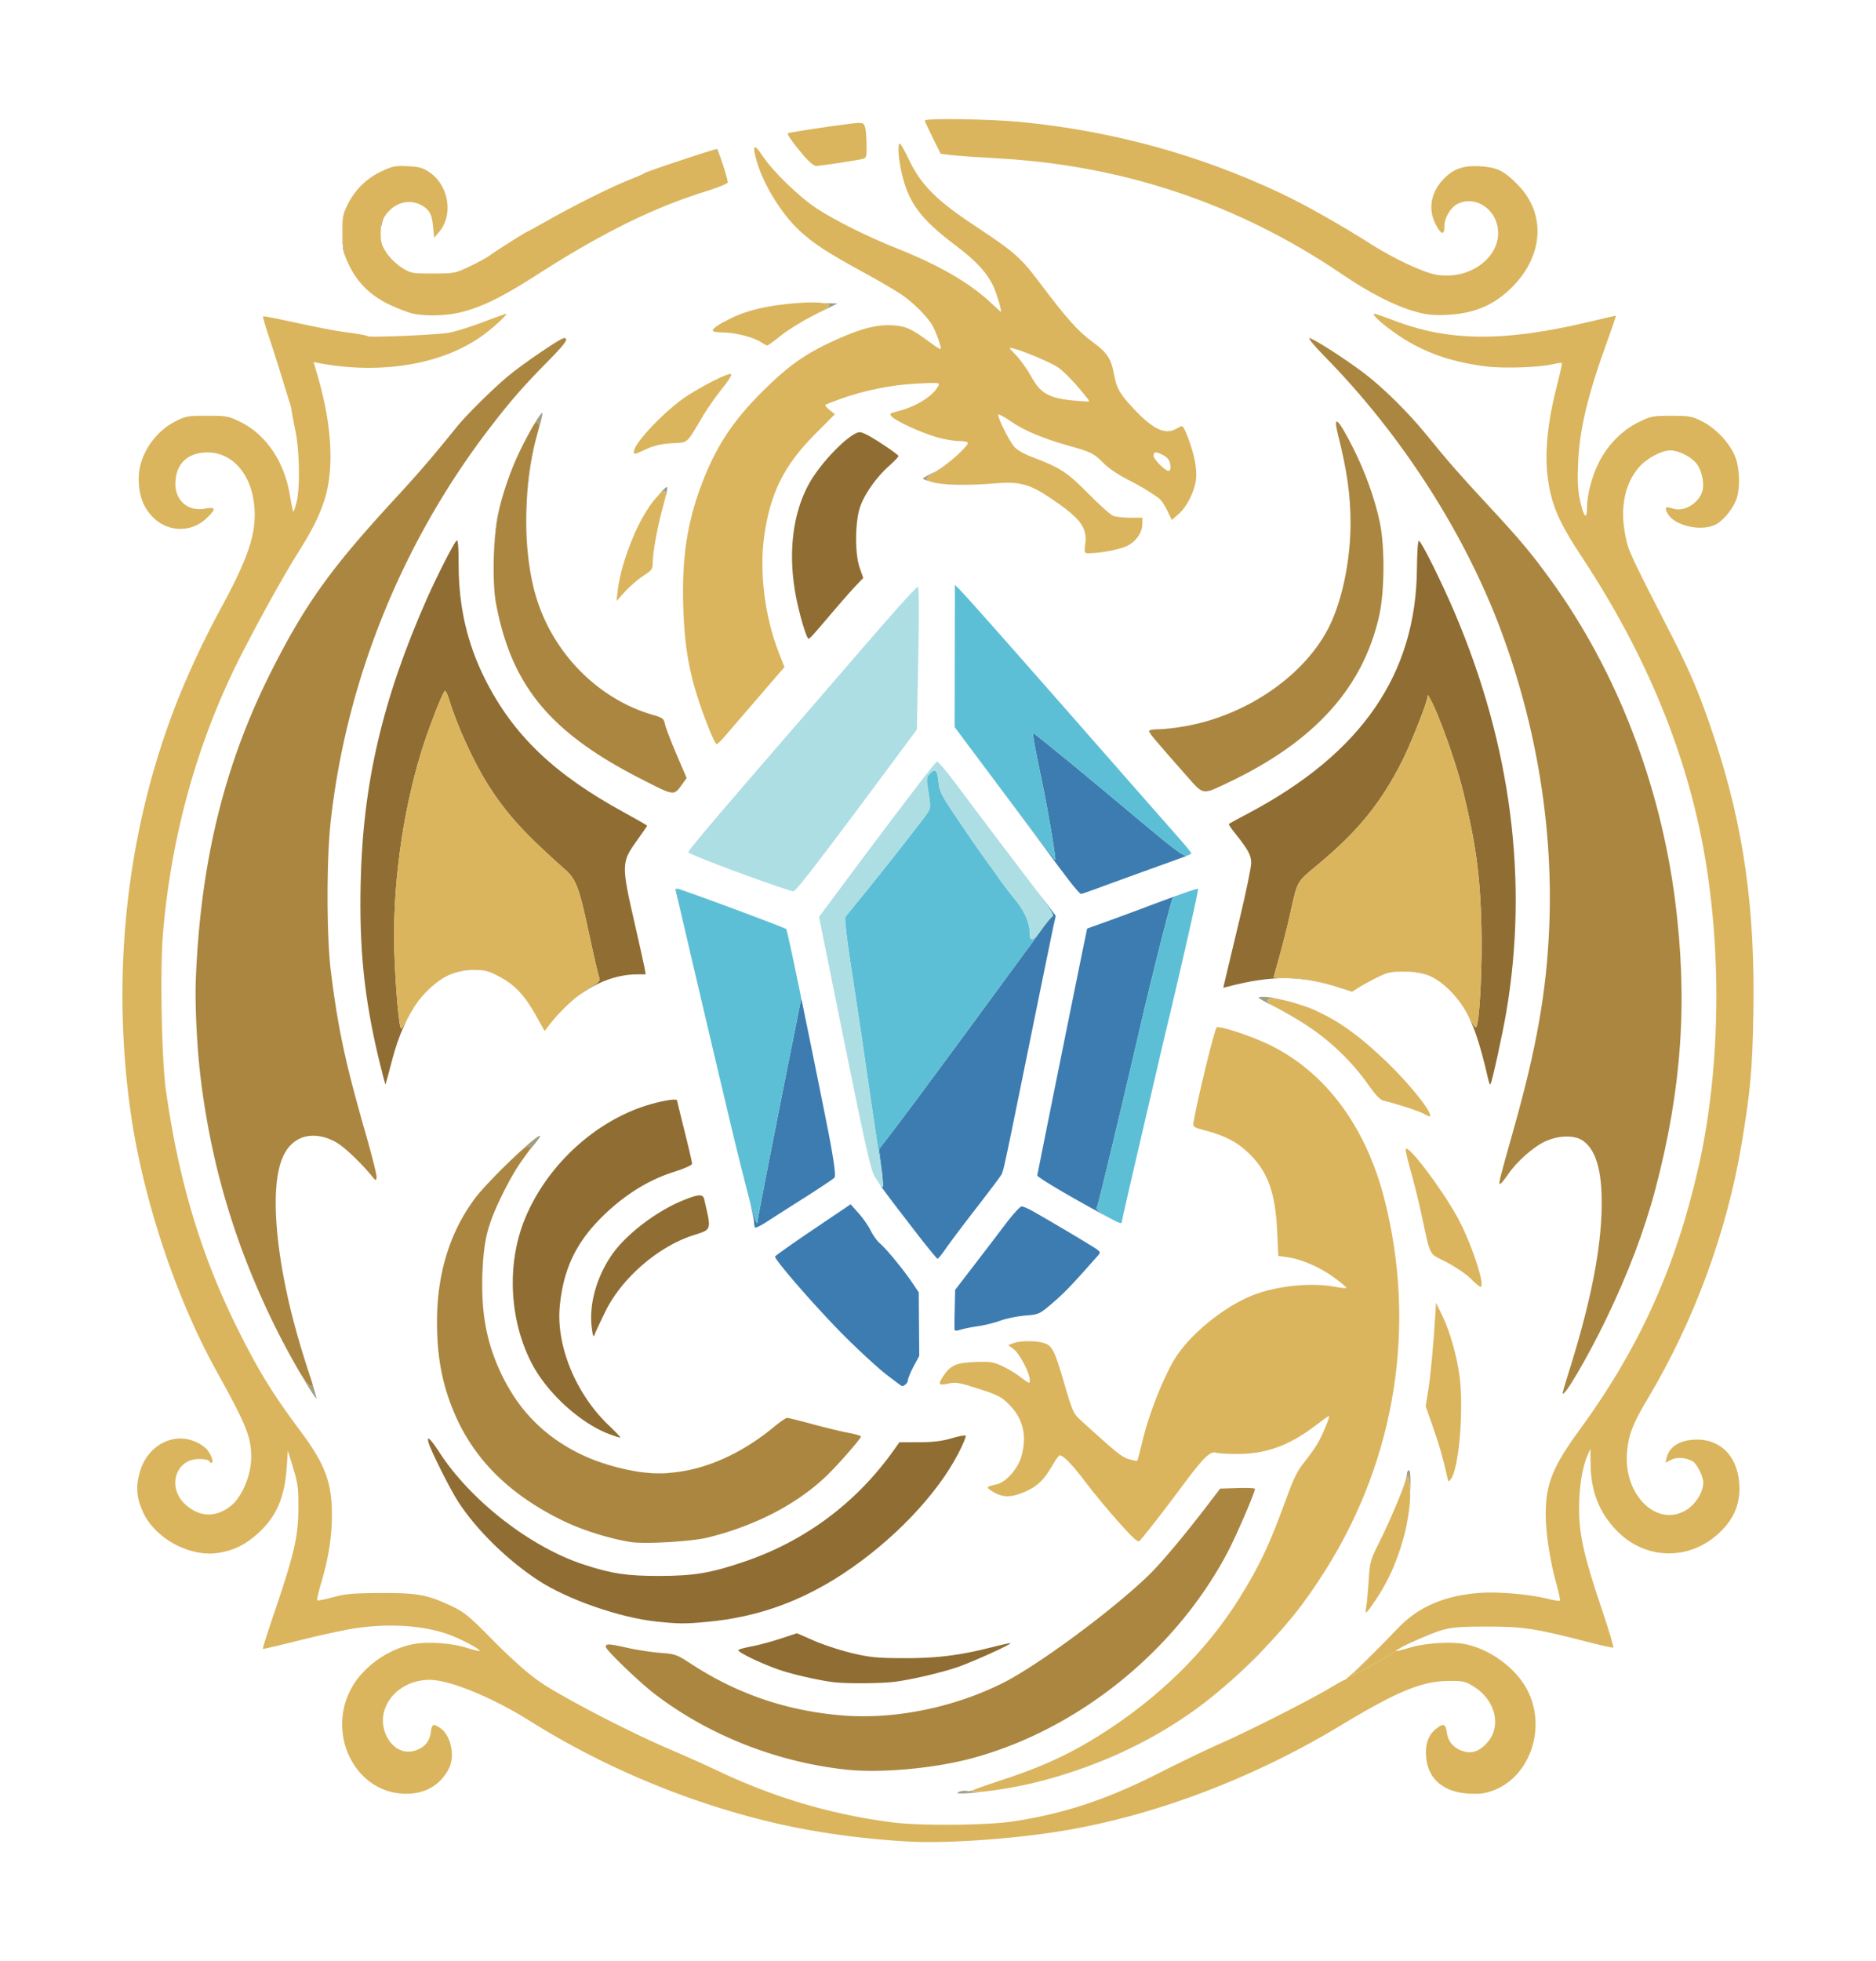
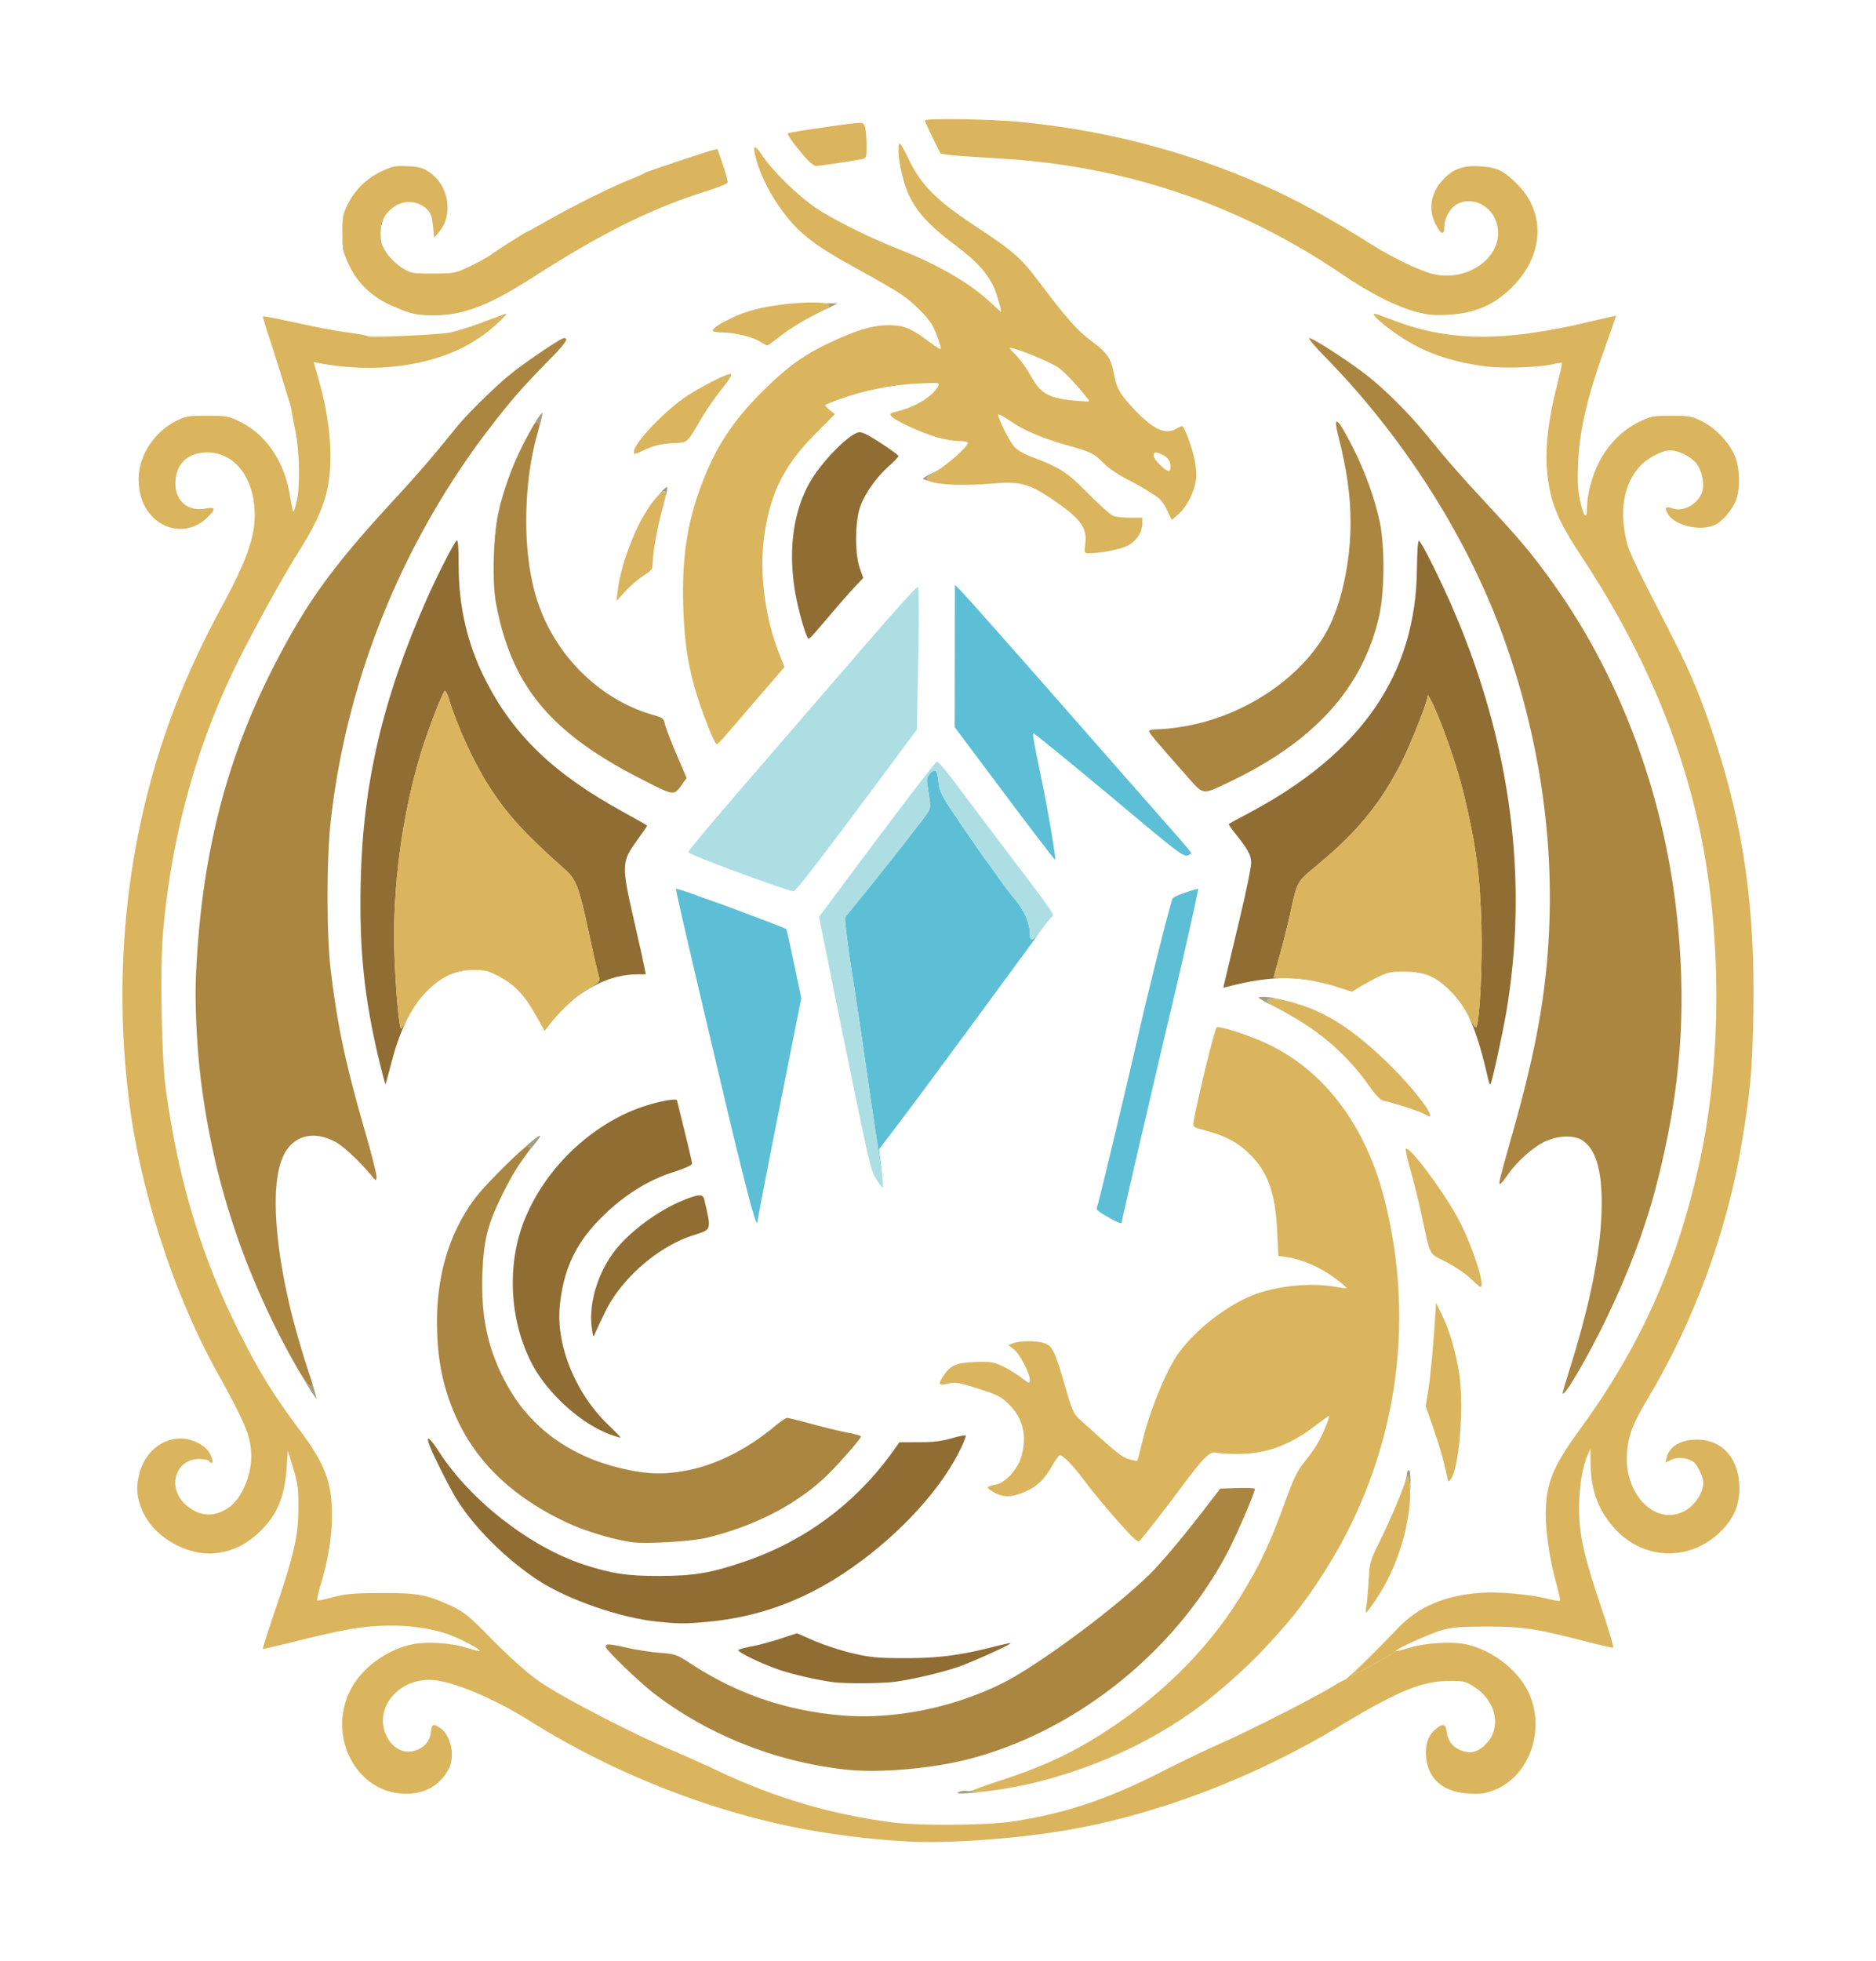
<svg xmlns="http://www.w3.org/2000/svg" width="245" height="256" viewBox="0 0 245 256">
-   <path d="m97.676 155.836.015.05c.746 2.856 1.176 4.141 1.223 3.665.07-.692 1.676-8.918 4.5-23.086l1.23-6.156c.817 3.937 1.848 9.015 3.043 14.953 1.153 5.715 1.524 8.172 1.286 8.465-.13.156-1.91 1.343-3.957 2.644a811 811 0 0 0-4.989 3.18c-.695.453-1.332.758-1.41.676s-.144-.418-.144-.754c0-.297-.344-1.864-.797-3.637M97.508 155.176a481 481 0 0 1-2.238-9.059c-.442-1.867-.997-4.219-1.477-6.242.48 2.023 1.039 4.375 1.48 6.242.633 2.684 1.59 6.559 2.235 9.059M107.926 124.457c2.324 11.516 3.867 19.055 4.808 23.5-.863-4.008-2.285-11.008-4.808-23.5M119.16 160.27c-2.625-3.403-3.562-4.637-4.2-5.567.161.188.298.29.337.246.058-.058-.027-1.199-.192-2.527l-.3-2.418 1.953-2.555c2.07-2.71 6.644-8.883 12.664-17.086 2.023-2.758 4.082-5.558 4.578-6.23.5-.672 1.379-1.883 1.953-2.688.578-.804 1.215-1.597 1.414-1.757.043-.04.09-.067.117-.106.145-.21-.187-.758-3.214-4.781l3.609 4.746-.242 1.07c-.133.59-1.551 7.504-3.149 15.363-3.32 16.31-3.43 16.93-3.75 17.41-.035.051-.074.106-.117.176-.215.332-1.668 2.258-3.234 4.274-1.567 2.02-3.282 4.297-3.817 5.07-.53.77-1.039 1.403-1.129 1.403-.093 0-1.57-1.817-3.28-4.043M144.656 158.86c-5.136-2.778-9.187-5.176-9.187-5.434 0-.121 5.222-26.012 6.105-30.27l.406-1.949 2.317-.828c1.273-.457 3.473-1.27 4.89-1.8a269 269 0 0 1 4.895-1.81c-.469.192-.844.376-.93.481-.207.262-2.816 10.582-4.3 17.02-2.207 9.574-5.348 22.683-5.54 23.136-.21.489-.085.625 1.29 1.403.496.28.875.484 1.152.62-.27-.128-.625-.316-1.098-.57M115.867 179.512c-1.012-.766-3.441-2.985-5.406-4.934-3.574-3.55-9.363-10.172-9.234-10.558.035-.114 2.27-1.696 4.964-3.512l4.899-3.309 1.047 1.176c.578.648 1.289 1.672 1.582 2.273s.828 1.344 1.183 1.641c.817.688 3.09 3.445 4.227 5.133l.86 1.277.03 4.149.032 4.144-.746 1.39c-.407.766-.743 1.583-.743 1.817 0 .332-.53.797-.816.715-.023-.004-.871-.637-1.879-1.402M139.625 114.938c-.738-.961-1.664-2.196-2.062-2.747-.395-.554-3.458-4.668-6.801-9.14l-6.086-8.137 6.52 8.703c3.585 4.79 6.558 8.664 6.609 8.613.125-.125-.93-6.394-1.723-10.203-1.094-5.277-1.285-6.37-1.094-6.3.227.085 6.551 5.265 11.86 9.718 6.68 5.598 7.644 6.352 8.218 6.235-.593.238-1.902.707-4.777 1.742-2.426.875-5.426 1.965-6.668 2.426-1.238.457-2.344.836-2.453.836-.11 0-.805-.786-1.543-1.746M124.656 173.52c-.011-.16-.004-1.383.028-2.72l.054-2.429 2.36-3.066a889 889 0 0 0 4.16-5.446c.988-1.312 1.96-2.382 2.164-2.382.2 0 .883.296 1.512.652 2.25 1.289 5.34 3.105 7.097 4.184 1.781 1.085 1.79 1.093 1.332 1.609-3.285 3.723-4.363 4.848-5.87 6.137-1.755 1.5-1.79 1.515-3.614 1.668-1.012.085-2.473.386-3.25.668-.774.28-2.07.601-2.879.714-.809.114-1.828.317-2.266.453-.59.18-.804.172-.828-.042M88.281 116.04c.02.272.586 2.815 1.551 6.98-.816-3.493-1.469-6.278-1.531-6.54-.063-.25-.078-.386-.02-.44M94.125 118.004a628 628 0 0 1-3.34-1.195c-1.195-.434-2.222-.766-2.457-.797.074-.02.203.008.395.066.668.2 2.906 1.008 5.402 1.926M155.379 111.543c.105-.07.172-.145.172-.2v.016c0 .012.004.024 0 .036 0 .039-.031.078-.172.148M156.371 116.035c.055-.008.082-.004.094.004v.004a.2.2 0 0 0-.094-.008m0 0" style="stroke:none;fill-rule:nonzero;fill:#3d7cb0;fill-opacity:1" />
  <path d="M115.207 153.293q-.03-.166-.059-.356c-.246-1.41-1.507-9.878-2.453-16.468-.261-1.813-.933-6.266-1.492-9.895-.578-3.746-.926-6.71-.808-6.87.113-.153 1.09-1.364 2.175-2.688 2.754-3.371 8.028-10.094 8.555-10.903.445-.683.441-.761-.02-3.668-.113-.699-.043-1.05.286-1.406.734-.812 1.011-.578 1.175.988.141 1.356.348 1.75 2.75 5.293 1.43 2.106 2.946 4.297 3.371 4.871.426.575 1.22 1.676 1.758 2.446.54.77 1.52 2.054 2.176 2.851 1.184 1.43 1.867 3.028 1.867 4.348 0 1.152.422 1.027 1.489-.445.562-.778 1.187-1.543 1.39-1.704-.203.16-.836.954-1.414 1.758a204 204 0 0 1-1.953 2.688c-.496.672-2.555 3.472-4.578 6.23-6.02 8.203-10.594 14.375-12.664 17.086l-1.953 2.555.3 2.418q.06.46.102.871M88.281 116.04a.07.07 0 0 1 .047-.028c.234.031 1.262.363 2.457.797 1.106.398 2.477.89 3.34 1.195 3.906 1.437 8.441 3.156 8.555 3.273.082.082.797 3.375 1.965 9.032l-1.23 6.156c-2.825 14.168-4.43 22.394-4.5 23.086-.048.476-.478-.809-1.224-3.664a518 518 0 0 1-2.418-9.77c-.441-1.867-1-4.215-1.48-6.238v-.004a6048.724 6048.724 0 0 1-3.5-14.887c-.16-.672-.313-1.332-.461-1.968-.965-4.165-1.531-6.707-1.55-6.98M155.379 111.543q-.103.053-.313.137c-.574.117-1.539-.637-8.218-6.235-5.309-4.453-11.633-9.632-11.86-9.718-.191-.07 0 1.023 1.094 6.3.793 3.809 1.848 10.078 1.723 10.203-.051.051-3.024-3.824-6.61-8.613l-6.52-8.703.032-18.574.684.691c.902.91 6.199 6.89 17.68 19.969a9342 9342 0 0 0 10.949 12.46c.84.95 1.527 1.798 1.53 1.884 0 .054-.066.129-.171.199M156.371 116.035a.2.2 0 0 1 .094.008c.055.242-2.235 10.363-4.098 18.105-.258 1.075-.93 3.934-1.488 6.352l-1.848 7.938c-1.504 6.46-2.539 10.984-2.539 11.109 0 .164-.172.156-.738-.117-.277-.137-.656-.34-1.152-.621-1.375-.778-1.5-.914-1.29-1.403.192-.453 3.333-13.562 5.54-23.136 1.484-6.438 4.093-16.758 4.3-17.02.086-.105.461-.29.93-.48 1.313-.473 2.043-.704 2.29-.735M115.055 154.805q.203.189.261-.051c0 .113-.004.184-.02.195-.03.031-.124-.023-.241-.144m0 0" style="stroke:none;fill-rule:nonzero;fill:#5cbfd5;fill-opacity:1" />
  <path d="M95.043 23.82q.001.004-.004.008.005-.007.004-.008M174.934 128.93c-5.016-1.606-8.735-1.649-14.52-.16l-.66.171.336-1.43c.187-.78 1.008-4.214 1.82-7.62.817-3.41 1.488-6.668 1.488-7.243 0-1.05-.386-1.742-2.3-4.132-.391-.489-.664-.922-.614-.97.051-.046 1.2-.667 2.547-1.382 14.785-7.832 21.895-18.144 22.016-31.926.02-2.133.129-3.691.258-3.648.347.113 2.914 5.273 4.656 9.351 7.398 17.36 9.684 35.055 6.742 52.254-.508 2.973-1.875 9.168-2.062 9.356-.059.058-.18-.211-.266-.594-1.152-5.043-2.086-7.758-3.5-9.84.352.508.668 1.04.941 1.574.57 1.125.91 1.579 1.008 1.336.438-1.078.77-7.898.64-13.207-.163-6.554-.73-10.715-2.378-17.496-.875-3.586-3.168-10.058-4.266-12.02l-.324-.581-.176.703c-.3 1.207-2.246 6.023-3.18 7.87-2.773 5.493-5.769 9.184-10.98 13.52-2.91 2.426-2.676 1.996-3.722 6.711-.329 1.461-.934 3.852-1.348 5.32-.414 1.466-.754 2.704-.754 2.747s.855.082 1.898.082c1.985.008 3.957.375 6.7 1.254m0 0" style="stroke:none;fill-rule:nonzero;fill:#906d33;fill-opacity:1" />
  <path d="M174.934 128.93a.03.03 0 0 0 .015.004q-.005.001-.015-.004M44.785 28.46c-.07.481-.078 1.071-.066 1.993.011 1.172.148 2.211.394 3.082-.332-.867-.386-1.5-.398-3.082-.008-.922 0-1.508.07-1.992M44.785 28.46q.013-.104.031-.202-.018.098-.03.203M61.844 126.61a7.8 7.8 0 0 0-3.25.687c1.23-.559 1.87-.695 3.25-.688M183.52 126.832c1.496.008 2.109.094 3 .48-.868-.328-1.833-.472-3-.48M59.64 43.266l-1.226.347 1.281-.047c.762-.023 1.332-.168 1.403-.351.148-.38.054-.375-1.457.05m0 0" style="stroke:none;fill-rule:nonzero;fill:#906d33;fill-opacity:1" />
  <path d="M49.5 138.367c-1.926-8.012-2.59-14.414-2.398-23.152.285-12.957 2.867-24.012 8.68-37.13 1.269-2.866 3.402-7.05 3.827-7.5.203-.222.278.61.29 3.298.019 5.363 1.14 10.18 3.437 14.746 3.684 7.328 9.016 12.433 18.223 17.453 1.62.883 2.949 1.648 2.949 1.703 0 .05-.606.934-1.344 1.961-2.027 2.817-2.035 3.14-.238 10.965.617 2.687 1.183 5.242 1.261 5.68l.137.796h-1.12c-2.77 0-5.638 1.141-8.18 3.184.718-.61 1.406-1.121 1.96-1.43 1.055-.59 1.391-.906 1.301-1.214-.305-1.063-.68-2.68-1.5-6.493-1.129-5.28-1.578-6.468-2.883-7.629-5.359-4.753-7.66-7.27-10.039-10.968-1.968-3.063-4.191-7.907-5.254-11.45-.195-.656-.437-1.097-.539-.976-.394.45-2.23 5.23-3.082 8.027-2.48 8.149-3.75 17.657-3.484 26.098.144 4.621.621 9.934.89 9.934.086 0 .504-.704.93-1.563.348-.7.801-1.402 1.324-2.066-1.445 1.945-2.617 4.566-3.453 7.78-.433 1.68-.82 3.083-.855 3.122-.031.035-.414-1.395-.84-3.176M85.738 211.668c-4.754-.496-11.574-2.86-15.37-5.328-4.09-2.664-8.138-6.625-10.528-10.309-1.055-1.629-3.531-6.562-3.871-7.715-.297-1.023.234-.55 1.386 1.227 4.125 6.363 11.926 12.422 18.934 14.703 3.617 1.176 5.617 1.473 9.809 1.469 4.535-.008 6.757-.38 11.148-1.88 7.95-2.71 14.629-7.698 19.504-14.573l.71-.996 2.544-.008c1.851 0 3.012-.14 4.25-.508.937-.281 1.777-.437 1.86-.352.085.086-.329 1.098-.923 2.254-2.793 5.442-8.59 11.496-15.082 15.77-5.543 3.644-11.25 5.676-17.64 6.273-3.024.285-3.77.282-6.73-.027m0 0" style="stroke:none;fill-rule:nonzero;fill:#906d33;fill-opacity:1" />
  <path d="M79.605 187.215c-3.77-1.403-8.117-5.348-10.128-9.188-2.95-5.636-3.329-12.933-.98-18.793 2.843-7.074 9.308-13.023 16.394-15.07 1.902-.547 3.535-.785 3.535-.512 0 .055.441 1.868.98 4.024.54 2.156.98 4.062.977 4.234 0 .184-1.055.649-2.531 1.117-3.016.957-6.036 2.797-8.692 5.301-3.777 3.55-5.539 7.074-6.047 12.094-.527 5.156 2.055 11.488 6.356 15.601.898.86 1.597 1.59 1.554 1.625-.039.04-.675-.16-1.418-.433M105.492 83.273c-.308-.492-.949-2.644-1.387-4.648-1.28-5.86-.703-11.46 1.598-15.562 1.504-2.672 4.969-6.254 6.414-6.626.383-.097 1.188.286 2.88 1.38 1.288.831 2.339 1.601 2.339 1.71 0 .114-.535.676-1.188 1.258-1.644 1.465-3.14 3.547-3.77 5.246-.722 1.946-.773 6.18-.097 8.11l.457 1.304-.968 1.016c-.536.559-1.954 2.168-3.153 3.578l-.004.004c-2.484 2.918-2.89 3.394-3.047 3.324a.24.24 0 0 1-.074-.094M109.008 219.598c-1.63-.176-4.785-.864-6.738-1.47-2.352-.73-6.114-2.51-5.832-2.757.105-.098.914-.312 1.789-.476.878-.165 2.546-.614 3.718-1l2.13-.704 2.28.993c1.254.543 3.497 1.273 4.98 1.62 2.31.544 3.27.633 6.735.641 4.32.012 7.266-.36 11.508-1.437 1.274-.324 2.352-.559 2.39-.52.15.149-5.323 2.614-7.066 3.18-2.27.738-5.675 1.531-7.933 1.848-1.637.23-6.14.273-7.961.082m0 0" style="stroke:none;fill-rule:nonzero;fill:#906d33;fill-opacity:1" />
  <path d="M77.281 173.29c-.39-3.028.66-6.74 2.727-9.638 1.84-2.578 5.664-5.496 9.05-6.902 2.16-.895 2.747-.934 2.915-.191q.072.315.132.59c.45 1.945.637 2.761.317 3.23-.266.387-.867.535-1.945.887-4.559 1.48-9.297 5.597-11.415 9.922-.617 1.257-1.23 2.562-1.359 2.898-.215.543-.258.457-.422-.797M92.543 22.102c-.09.472-.66.628-1.14.324-.258-.172-.27-.328-.051-.738.234-.43.367-.477.773-.262.273.148.46.449.418.676M183.27 214.895c1.261-.668 3.214-1.516 4.593-1.97-1.254.434-3.367 1.352-4.593 1.97M93.508 19.477a.4.4 0 0 1 .086-.016c.094 0 .469.996.816 2.043-.36-1.016-.762-1.98-.902-2.027M49.738 29.95c-.004-.74.102-1.063.426-1.555-.238.449-.375.953-.426 1.554M112.148 16.043h.02c-.445.004-2.8.316-5.027.645 2.234-.329 4.597-.645 5.007-.645M112.992 20.59c-.101.101-.254.14-.492.191.234-.05.39-.097.492-.191M34.352 41.3q-.011.021-.004.087a.2.2 0 0 1-.004-.086zm0 0" style="stroke:none;fill-rule:nonzero;fill:#906d33;fill-opacity:1" />
  <path d="M63.32 172.477c.004.035.012.074.016.109-.004-.035-.012-.074-.016-.11-.293-1.886-.386-3.898-.308-6.163.093-2.692.316-4.493.906-6.36a9 9 0 0 0-.254.82c-.758 2.817-.922 8.254-.355 11.649zM105.742 41.43a37 37 0 0 0-2.633 1.566 28 28 0 0 1 2.633-1.566M105.742 41.43c.012-.008.024-.012.031-.02l-.015.012q-.005.001-.016.008M67.746 152.098q.158-.237.305-.45-.153.222-.305.45M67.746 152.098q-.008.017-.016.027.008-.011.016-.027M68.676 150.777c.375-.539.64-.941.64-.992 0-.07-.18-.125-.402-.125-.184 0-.875.559-1.762 1.375 1.82-1.726 3.391-3.05 3.391-2.719 0 .086-.426.672-.95 1.301q-.484.583-.917 1.16M167.781 130.578c-2.36-.527-3.129-.09-.96 1.004a34.3 34.3 0 0 1 5.44 3.39c-1.66-1.234-3.562-2.39-5.8-3.562-2.43-1.262-2.441-1.277-1.45-1.285.583-.004 1.618.172 2.77.453M39.445 179.648l-.363-.617c.664 1.086 1.297 1.895 1.492 1.895.153 0 .25-.07.266-.176.32 1.059.512 1.758.476 1.793-.054.059-.898-1.246-1.87-2.895M70.273 56.285c.133-.543.141-.894.016-1.02-.168-.167-.3-.19-.555.15.54-.907.954-1.513 1.075-1.513.09 0-.102.907-.426 2.016q-.051.187-.11.367M125.176 233.926c.332-.145.812-.211 1.066-.145.254.067.64.02.863-.11.22-.124 1.762-.671 3.434-1.218a93 93 0 0 0 3.652-1.27 86 86 0 0 1-4.48 1.555c-1.348.43-2.563.887-2.695 1.02-.2.191.515.199 1.726.074-2.41.297-4.262.387-3.566.094M184.012 191.918c.187 0 .222 1.234.148 2.762a8 8 0 0 0-.066-.852l-.176-1.262-.941 2.332c.457-1.195.753-2.109.753-2.414 0-.312.13-.566.282-.566M137.094 232.18c5.816-1.606 11.62-4.149 16.511-7.325-1.832 1.165-3.789 2.243-6.011 3.34-3.16 1.559-6.93 2.98-10.5 3.985M107.54 39.563l1.835.05-2.64 1.309c1.714-.899 1.855-1.11 1.222-1.277a3 3 0 0 0-.418-.083M124.984 59.441c-.882.805-1.976 1.68-2.687 2.082-.707.403-1.285.825-1.285.934 0 .14.144.266.41.371-.524-.148-.895-.293-.887-.351.008-.079.64-.446 1.406-.809.754-.355 2.043-1.336 3.043-2.227M87.14 63.61c.047.14-.195 1.234-.53 2.433.581-2.11.37-2.438-.79-1.203.676-.82 1.262-1.403 1.32-1.23M159.453 220.52a79 79 0 0 0 4.344-4.036 79 79 0 0 0 2.996-3.117 67 67 0 0 1-7.34 7.153M68.773 65.945c.122-3.332.582-6.593 1.383-9.226l.004-.008c-.781 2.906-1.246 6.086-1.387 9.234M65.418 65.555c-.55 2.215-.828 4.496-.926 7.156-.008.297-.02.574-.023.84.027-2.403.222-4.914.566-6.457q.165-.746.383-1.54M28.234 152.074a100 100 0 0 1-1.898-10.23 79 79 0 0 1-.371-3.38c.441 4.485 1.219 9.141 2.27 13.61M31.77 163.613a113 113 0 0 0 4.398 10.043 100 100 0 0 1-4.398-10.043M36.105 159.64c-.3-4.171.06-7.285 1.086-9.124-1.015 1.82-1.359 5.05-1.086 9.125M181.957 204.625a31 31 0 0 0 1.844-6.152c-.051.328-.102.632-.16.898a29.5 29.5 0 0 1-1.684 5.254M40.668 180.18c-.434-1.203-1.05-3.192-1.625-5.184.285.98.594 1.969.914 2.961.262.8.508 1.559.711 2.223M95.012 41.77c.34-.18.703-.356 1.07-.516 1.664-.734 3.902-1.266 6.316-1.531-1.257.152-2.527.367-3.609.632-1.21.297-2.648.86-3.777 1.415M88.02 192.203q-.468.06-.934.102c-.777.07-1.723.043-2.758-.075 1.215.118 2.45.11 3.692-.027M172.668 132.316a24 24 0 0 0-3.344-1.316l-.117-.035a26 26 0 0 1 1.8.597c.485.18 1.052.442 1.661.754M66.902 181.941a24 24 0 0 1-2.28-4.574 28 28 0 0 0 2.28 4.574M84.344 66.84c-.836 1.379-1.649 3.113-2.301 4.887.598-1.653 1.328-3.266 2.066-4.512zM79.969 191.363a32 32 0 0 1-1.426-.437 22.6 22.6 0 0 1-4.95-2.34q2.852 1.78 6.376 2.777M122.953 63.148c1.469.164 3.637.184 6.027.02-2.476.176-4.55.168-6.027-.02M179.434 209.176a35 35 0 0 0 1.746-2.906 23 23 0 0 1-1.746 2.906M177.207 135.2c.926.706 1.984 1.628 3.05 2.632a46 46 0 0 0-3.456-2.934c.137.098.273.204.406.301M68.656 57.363l-.414.817q-.568 1.142-1.043 2.215a38 38 0 0 1 1.457-3.032M38.5 173.059a74 74 0 0 1-.766-3.024q-.074-.352-.156-.71.412 1.834.922 3.734M180.781 199.98c-.238.512-.46.973-.648 1.344-.352.7-.606 1.207-.793 1.645.203-.485.492-1.063.902-1.883q.27-.536.54-1.106M95.637 189.855c1.875-.949 3.726-2.175 5.527-3.664-1.816 1.5-3.648 2.72-5.527 3.664M184.664 142.441c.883 1.047 1.57 1.965 1.899 2.602-.305-.586-1.008-1.535-1.899-2.602M61.988 156.477c.258-.348.63-.786 1.07-1.282-.44.496-.816.946-1.081 1.305-.317.426-.614.86-.899 1.3q.429-.673.91-1.323m0 0" style="stroke:none;fill-rule:nonzero;fill:#a39d82;fill-opacity:1" />
  <path d="M31.77 163.613a99 99 0 0 1-3.536-11.539 105 105 0 0 1-2.27-13.61c-.347-3.847-.503-8.105-.374-11.034.66-15.34 3.82-27.996 10.031-40.184 4.371-8.574 7.676-13.156 15.926-22.105 3.125-3.387 4.937-5.493 8.094-9.399 1.347-1.672 5.039-5.297 6.98-6.863 2.11-1.7 6.625-4.746 7.031-4.746.688 0 .227.668-2.105 3.035-3.258 3.316-4.817 5.098-7.488 8.566-11.512 14.95-18.829 33.012-20.875 51.524-.547 4.953-.54 14.894.015 19.441.906 7.367 1.903 12.055 4.473 20.989.867 3.011 1.547 5.703 1.508 5.984-.075.488-.094.488-.567-.094-1.515-1.855-3.718-3.93-4.785-4.512-2.734-1.48-5.32-.918-6.637 1.45-1.027 1.84-1.386 4.953-1.086 9.125.192 2.875.692 6.172 1.473 9.683q.082.358.156.711c.18.797.45 1.863.766 3.024.172.64.352 1.289.543 1.937V175c.574 1.988 1.191 3.977 1.625 5.18l.172.57c-.016.105-.113.176-.266.176-.195 0-.828-.809-1.492-1.895q-1.542-2.655-2.914-5.375a113 113 0 0 1-4.398-10.043M110.477 230.992c-9.106-.996-17.977-4.508-25.004-9.894-2.008-1.543-6.356-5.727-6.356-6.121 0-.45.332-.43 2.899.136 1.183.266 3.086.555 4.222.64 1.965.153 2.16.224 4.028 1.442 5.984 3.918 12.496 6.137 19.742 6.727 6.77.55 14.476-1.004 20.926-4.215 4.539-2.266 14.328-9.488 19.07-14.078 1.629-1.578 4.625-5.145 7.789-9.277l1.562-2.04 2.266-.07c1.246-.039 2.266.004 2.266.102 0 .5-2.414 6.101-3.59 8.324-6.809 12.883-19.57 23.148-33.406 26.855-4.946 1.329-11.954 1.954-16.414 1.47M82.426 201.293c-2.621-.398-6.184-1.492-8.602-2.645-7.078-3.367-11.828-7.996-14.445-14.093-1.602-3.727-2.3-7.348-2.309-11.934-.008-5.691 1.336-10.648 4.008-14.82q.425-.663.899-1.301c.265-.36.64-.809 1.082-1.305 1.109-1.238 2.68-2.82 4.093-4.16.887-.816 1.578-1.375 1.762-1.375.223 0 .402.055.402.125 0 .05-.265.453-.64.992a27 27 0 0 0-.946 1.348c-.75 1.148-1.445 2.414-2.226 4.008-.711 1.457-1.219 2.648-1.586 3.82a9 9 0 0 0-.254.82c-.758 2.817-.922 8.254-.355 11.649q.017.083.027.164a23.7 23.7 0 0 0 1.285 4.781 24 24 0 0 0 2.281 4.57v.004a20.95 20.95 0 0 0 6.692 6.645 22.6 22.6 0 0 0 4.949 2.34c.473.156.945.304 1.426.437q1.483.422 3.078.696.635.112 1.281.171c1.035.118 1.98.145 2.758.075q.466-.043.934-.102c2.527-.273 5.09-1.062 7.617-2.348 1.879-.945 3.71-2.164 5.527-3.664.738-.613 1.477-1.113 1.629-1.113.156 0 1.648.371 3.312.82 1.66.454 3.77.961 4.676 1.13.91.167 1.656.386 1.656.484 0 .277-2.94 3.636-4.476 5.117-3.856 3.715-9.367 6.57-15.613 8.09-2.043.5-8.118.851-9.922.574m0 0" style="stroke:none;fill-rule:nonzero;fill:#ab8640;fill-opacity:1" />
  <path d="M83.875 101.758c-12.016-6.094-17.098-12.23-19.11-23.059-.226-1.226-.32-3.152-.296-5.148.004-.266.015-.543.023-.84.098-2.66.375-4.941.926-7.156a43 43 0 0 1 1.781-5.16 55 55 0 0 1 1.457-3.032c.375-.718.75-1.394 1.078-1.949.254-.34.387-.316.555-.148.125.125.117.476-.016 1.02q-.06.212-.113.425l-.004.008c-.8 2.633-1.261 5.894-1.383 9.226-.203 4.54.266 9.012 1.41 12.504 2.337 7.153 8.165 12.887 15.102 14.875 1.25.36 1.406.477 1.55 1.192.09.437.77 2.195 1.5 3.918l1.337 3.12-.473.665c-.453.633-.707 1.035-1.066 1.18-.574.23-1.422-.2-3.778-1.395zM92.543 22.102c.043-.227-.145-.528-.418-.676-.406-.215-.54-.168-.773.262-.22.41-.207.566.05.738.48.304 1.051.148 1.141-.324m0 0" style="stroke:none;fill-rule:nonzero;fill:#ab8640;fill-opacity:1" />
  <path d="M113.168 19.5c-.008-.687-.094-.734-.668-.695-.566.039-.687-.063-.75-.61-.055-.449.07-.734.395-.91.261-.137.52-.203.574-.148.054.058.125-.168.152-.496a1.1 1.1 0 0 0-.004-.325c.067.114.11.274.153.489.082.418.152 1.453.152 2.3q.001.216-.004.395m-8.332.668c-1.406-1.691-2.063-2.633-1.926-2.77.07-.066 2.09-.394 4.23-.71 2.227-.329 4.583-.641 5.028-.645.39 0 .578.055.7.273.019.082.015.188.003.325-.027.328-.098.554-.152.496-.055-.055-.313.011-.574.148-.325.176-.45.461-.395.91.063.547.184.649.75.61.574-.04.66.008.668.695-.004.652-.031.938-.176 1.09-.101.094-.258.14-.492.191-1.316.266-5.457.88-5.93.88-.297 0-.976-.59-1.734-1.493M81.414 23.793c.375-.164.715-.305 1.012-.422.808-.312 1.59-.66 1.738-.773.133-.102 2.258-.84 4.457-1.57-2.07.714-3.012 1.144-3.012 1.367 0 .46-.62.726-1.101.48-.262-.137-1.461.238-3.094.918m-27.418 17.16c-.316-.066-.914-.266-1.582-.527.195.039.242-.02.242-.149 0-.242 2.352-2.007 2.672-2.007.129 0 .305-.22.39-.489.087-.27.266-.488.4-.488.132 0 .175-.11.093-.246-.086-.133.047-.246.289-.246.375-.004.387-.04.078-.242-.308-.196-.289-.243.121-.27.27-.016-.172-.129-.98-.242-.457-.067-1.063-.227-1.649-.426.516.078 1.227.082 2.489.078 2.304 0 2.765-.02 3.957-.543-1.125.57-1.145.66-.559.668.688.004.863.13 1.156.828.332.79.883 1.114 2.145 1.246.488.051 1.18.872.992 1.176-.082.133.188.067.621-.113-1.68.852-3.101 1.394-4.527 1.758-.32.086-.657.152-1.004.215.043-.024.082-.043.101-.067.258-.258-.425-.637-1.148-.637-.484 0-.54.051-.246.239.266.172.039.238-.813.238-.8.004-1.125.094-1.007.277.062.102.421.157.882.172-1.117.04-2.214-.027-3.113-.203m16.3-5.726c0 .511.102.472 1.915-.696 1.871-1.207 3.996-2.437 6.227-3.62-2.618 1.425-5.38 3.077-8.387 5.007a81 81 0 0 1-2.32 1.441c.816-.582 1.316-1.097.953-1.027-.711.133-1.082-.059-1.086-.566 0-.32-.078-.434-.184-.278-.281.434-1.281-.05-1.281-.617 0-.27-.278-.777-.61-1.137-.335-.363-.535-.777-.441-.925.094-.145-.215-.012-.676.296-.168.11-.449.274-.797.47a7 7 0 0 0 .438-.29c.68-.515 4.742-3.078 4.879-3.078.035 0 1.43-.766 3.101-1.71q.692-.39 1.442-.79c-4.531 2.547-4.864 2.77-4.742 3.086.07.18.418.46.773.621.453.207.559.352.344.484a.53.53 0 0 0-.235.524c.047.207-.32.46-.953.668-1.351.437-1.187 1.027.293 1.027 1.137 0 1.348-.23 1.348-1.48 0-.66.039-.692.598-.434.671.305.976.844.605 1.074-.16.098-.14.278.047.504.226.27.226.426.016.64-.16.157-.286.2-.286.102 0-.097-.222-.062-.492.082s-.488.422-.488.622m-24.214.28c.164.204.398.235.66.095.223-.118.512-.227.649-.239.132-.015.242-.16.242-.328 0-.355.883-.93 1.164-.758.164.098.293-.46.215-.953-.016-.097.172-.304.422-.46.304-.192.402-.407.382-1.227.106.445.309.836.696 1.41.441.648 1.27 1.45 1.945 1.879-.578-.274-.957-.406-.887-.297.254.41-.933 1.184-1.422.922-.636-.34-.55.226.122.77.539.44.539.452.058.636-.27.105-.703.387-.965.629-.258.242-.578.441-.71.441-.407 0 .202.578 1.081 1.133-1.578-.945-2.8-2.172-3.71-3.722Zm7.008-9.116.281-.036c.68-.062 1.188-.195 1.129-.293-.062-.097.188-.316.555-.488s.957-.46 1.312-.644c.559-.29.688-.282.965.054.348.414.352.426.684 1.926l.218.977.028-1.23a4.83 4.83 0 0 0-.867-2.88c1.363 1.922 1.457 4.707-.028 6.47l-.668.792-.148-1.52c-.106-1.117-.297-1.683-.707-2.12a3.33 3.33 0 0 0-2.754-1.008m40.207-1.786c-.348.122-.727.25-1.129.375a73 73 0 0 0-4.55 1.602q.813-.33 1.605-.637c1.312-.504 2.39-1.023 2.39-1.152s.223-.164.492-.078c.223.07.692.012 1.192-.11m-23 10.622c0-.2.219-.477.488-.622.27-.144.492-.18.492-.082s.125.055.285-.101c.211-.215.211-.371-.015-.64-.188-.227-.207-.407-.047-.505.371-.23.066-.77-.605-1.074-.56-.258-.598-.226-.598.434 0 1.25-.211 1.48-1.348 1.48-1.48 0-1.644-.59-.293-1.027.633-.207 1-.461.953-.668a.53.53 0 0 1 .235-.524c.215-.132.11-.277-.344-.484-.355-.16-.703-.441-.773-.621-.122-.316.21-.54 4.742-3.086 2.699-1.457 5.855-3.016 7.945-3.914 1.633-.68 2.832-1.055 3.094-.918.48.246 1.101-.02 1.101-.48 0-.223.942-.653 3.012-1.368 2.164-.722 4.402-1.441 4.887-1.55.14.046.543 1.011.902 2.027.328.996.63 2.035.633 2.308q.001.011-.004.016c-.035.113-.746.426-1.742.777-.5.122-.969.18-1.192.11-.27-.086-.492-.05-.492.078 0 .129-1.078.648-2.39 1.152q-.792.306-1.606.637c-2.976 1.168-5.969 2.578-9.18 4.328-2.23 1.184-4.355 2.414-6.226 3.621-1.813 1.168-1.914 1.207-1.914.696m-24.215.28-.059-.07a12 12 0 0 1-.53-1.015c-.157-.34-.282-.625-.38-.887-.246-.87-.383-1.91-.394-3.082-.012-1.058 0-1.676.097-2.195.098-.512.274-.93.594-1.578a9.3 9.3 0 0 1 4.45-4.332c1.413-.66 1.785-.73 3.402-.649 1.531.074 1.976.203 2.87.824.497.344.919.77 1.263 1.254.582.836.89 1.836.867 2.88l-.028 1.23-.218-.977c-.332-1.5-.336-1.512-.684-1.926-.277-.336-.406-.343-.965-.054-.355.183-.945.472-1.312.644s-.617.39-.555.488c.059.098-.45.231-1.129.293l-.281.036a3.5 3.5 0 0 0-1.906.804c-.454.38-.786.766-1.02 1.2-.324.492-.43.816-.426 1.554a7 7 0 0 0-.02.586c0 .45.024.79.098 1.102.02.82-.078 1.035-.382 1.226-.25.157-.438.364-.422.461.078.492-.051 1.051-.215.953-.281-.172-1.164.403-1.164.758 0 .168-.11.313-.242.328-.137.012-.426.121-.649.239-.262.14-.496.109-.66-.094M67.73 37.36a48 48 0 0 1-2.859 1.602c-.433.18-.703.246-.621.113.188-.304-.504-1.125-.992-1.176-1.262-.132-1.813-.457-2.145-1.246-.293-.699-.468-.824-1.156-.828-.586-.008-.566-.097.559-.668.242-.11.511-.234.836-.386a29 29 0 0 0 2.257-1.196c.348-.195.63-.36.797-.469.461-.308.77-.44.676-.296-.094.148.106.562.441.925.332.36.61.868.61 1.137 0 .566 1 1.05 1.281.617.106-.156.184-.043.184.278.004.507.375.699 1.086.566.363-.07-.137.445-.954 1.027m-15.214-2.394c.625.383.96.566 1.554.656.586.2 1.192.36 1.649.426.808.113 1.25.226.98.242-.41.027-.43.074-.12.27.308.203.296.238-.079.242-.242 0-.375.113-.29.246.083.137.04.246-.093.246s-.312.219-.398.488c-.086.27-.262.489-.39.489-.321 0-2.673 1.765-2.673 2.007 0 .13-.047.188-.242.149a24 24 0 0 1-1.48-.633 11 11 0 0 1-1.2-.633c-.879-.555-1.488-1.133-1.082-1.133.133 0 .453-.199.711-.441.262-.242.696-.523.965-.629.48-.184.48-.195-.058-.637-.672-.543-.758-1.11-.122-.77.489.263 1.676-.51 1.422-.921-.07-.11.309.023.887.297q.03.022.059.039m6.824 5.969c-.715.12-1.477.195-2.23.222-.462-.015-.82-.07-.883-.172-.118-.183.207-.273 1.007-.277.852 0 1.078-.066.813-.238-.293-.188-.238-.239.246-.239.723 0 1.406.38 1.148.637-.02.024-.058.043-.101.067m0 0" style="stroke:none;fill-rule:nonzero;fill:#dab55d;fill-opacity:1" />
  <path d="M26.996 66.441c.352-.105.606-.136.766-.109.27.09.125.39-.426.961-.348.305-.402.289-.402-.02 0-.214-.192-.421-.426-.468-.262-.051-.074-.188.488-.364m91.567 173.938c-6.668-.383-13.063-1.324-18.868-2.774-10.71-2.675-21.27-7.167-30.55-12.996-4.844-3.043-10.446-5.332-13.055-5.332-4.254 0-7.227 3.793-5.66 7.23.754 1.661 2.23 2.462 3.715 2.02 1.253-.375 1.953-1.164 2.117-2.386.148-1.11.297-1.184 1.195-.598 1.406.922 2.012 3.633 1.176 5.289-1.176 2.328-3.371 3.492-6.192 3.29-6.183-.446-9.73-7.794-6.593-13.673 1.511-2.84 4.836-5.215 8.168-5.84 1.879-.351 4.949-.132 6.96.493.872.27 1.622.449 1.672.402.149-.149-1.968-1.316-3.527-1.945-3.336-1.352-8.016-1.72-12.789-1.004-1.324.195-4.547.898-7.164 1.554-2.621.657-4.8 1.164-4.844 1.125-.047-.039.692-2.359 1.645-5.16 2.43-7.172 2.98-9.558 2.996-13.027.012-2.984-.031-3.313-.848-5.984l-.523-1.708-.153 2.196c-.265 3.906-1.32 6.363-3.66 8.52-1.672 1.542-3.218 2.316-5.293 2.636-3.691.574-8.23-1.883-9.804-5.312-.844-1.84-.965-3.247-.442-5.172.95-3.5 4.363-5.36 7.344-3.996 1.117.511 1.691 1.082 2.059 2.043.242.64-.016.96-.344.43-.086-.137-.676-.247-1.313-.247-3.097 0-4.207 3.742-1.765 5.942 1.816 1.636 3.87 1.726 5.828.257 1.515-1.144 2.758-4.043 2.754-6.445 0-2.644-.602-4.133-4.532-11.234-5.53-9.985-9.886-23.375-11.378-34.996-2.27-17.637-.247-35.403 5.843-51.391 1.559-4.094 3.797-8.926 6.032-13.035 3.632-6.676 4.699-9.824 4.468-13.196-.312-4.558-3.058-7.57-6.629-7.277-2.332.195-3.672 1.652-3.703 4.027-.027 2.254 1.664 3.7 3.864 3.29.492-.09.82-.118.992-.063-.16-.027-.414.004-.766.11-.562.175-.75.312-.488.363.234.047.426.254.426.468 0 .309.054.325.402.02-.102.105-.215.215-.344.34-2.012 1.937-5.11 1.863-7.07-.168-1.235-1.278-1.809-2.867-1.809-4.996 0-2.953 2-6.055 4.828-7.48 1.317-.669 1.614-.72 4.114-.716 2.527 0 2.793.051 4.289.778 3.355 1.636 5.754 5.129 6.492 9.46.203 1.2.414 2.223.46 2.274.052.05.247-.492.43-1.207.477-1.855.403-6.66-.148-9.355-.25-1.207-.476-2.418-.508-2.684a4 4 0 0 0-.191-.855c-.074-.204-.54-1.688-1.031-3.301a280 280 0 0 0-1.739-5.465 45 45 0 0 1-.586-1.863c.004.027.016.05.024.074.25.726.297.75.816.406.305-.2.606-.305.672-.234.07.066.125-.043.125-.246 0-.176-.5-.465-.972-.645.417.074.964.184 1.554.309 5.574 1.195 6.856 1.441 8.992 1.726 1.25.168 2.266.364 2.266.434 0 .219 9.082-.168 10.66-.45.809-.148 2.781-.761 4.383-1.367 1.605-.609 2.98-1.105 3.05-1.105.278 0-1.374 1.559-2.78 2.625-5.168 3.918-13.333 5.367-21.59 3.828l-.766-.144.52 1.78a.5.5 0 0 0-.079-.105c-.336-.347-.52.996-.222 1.641.156.34.386.555.515.477.125-.079.133-.555.059-1.04 1.668 6.114 1.863 11.633.54 15.489-.763 2.219-1.544 3.734-3.704 7.187-1.953 3.121-5.988 10.5-7.91 14.457-5.196 10.715-8.367 22.45-9.399 34.782-.386 4.613-.168 16.375.38 20.273 1.667 12 4.656 21.871 9.566 31.637 2.695 5.363 4.41 8.129 8.125 13.117 3.101 4.172 4 6.586 4 10.793 0 2.832-.446 5.652-1.407 8.887-.347 1.175-.578 2.191-.511 2.257s.992-.117 2.058-.406c1.621-.437 2.645-.531 6.23-.547 4.825-.023 6.102.215 9.31 1.73 1.577.75 2.269 1.313 4.898 3.981 3.105 3.153 5.383 5.145 7.203 6.297 3.555 2.25 11.723 6.442 16.46 8.442 1.743.738 4.49 1.964 6.106 2.734 7.383 3.508 14.836 5.715 22.785 6.746 3.614.473 12.325.406 15.801-.117 6.692-1.008 12.262-2.856 19.11-6.328 2.629-1.34 6.27-3.086 8.086-3.887 3.718-1.64 11.82-5.75 14.324-7.266.906-.55 1.734-1 1.836-1 .168 0 2.906-2.632 5.289-5.05-.735.75-1.52 1.546-2.156 2.183-1.176 1.176-2.145 2.188-2.145 2.238 0 .184 5.016-2.593 5.52-3.05q.07-.065.175-.141c-.015.02-.02.035-.007.043.05.055.808-.125 1.675-.39 2.051-.641 5.563-.868 7.403-.485 3.3.684 6.652 3.188 8.109 6.05 2.484 4.891.313 11.235-4.46 13.028-1.106.418-1.763.504-3.25.418-3.24-.18-5.243-1.863-5.532-4.644q-.258-2.507 1.183-3.72c1.036-.862 1.348-.784 1.508.384.16 1.214.934 2.09 2.168 2.457 1.16.347 2.125-.008 3.14-1.16 1.876-2.133 1.028-5.547-1.816-7.301-1.101-.676-1.37-.735-3.3-.715-3.485.035-6.672 1.36-14.106 5.84-11.308 6.82-24.031 11.66-35.957 13.676-6.562 1.105-15.457 1.73-20.516 1.44M34.352 41.3c.054-.02.367.023.836.11.472.179.972.468.972.644 0 .203-.055.312-.125.246-.066-.07-.367.035-.672.234-.52.344-.566.32-.816-.406-.008-.024-.02-.047-.024-.074a7 7 0 0 1-.175-.668c-.004-.043-.004-.075.004-.086m7.046 7.64c.028.028.051.059.079.106l.058.2c.074.26.145.515.215.773.074.484.066.96-.059 1.039-.129.078-.359-.137-.515-.477-.297-.645-.114-1.988.222-1.64m18.243-5.675c1.511-.426 1.605-.43 1.457-.051-.07.183-.641.328-1.403.351l-1.28.047Zm0 0" style="stroke:none;fill-rule:nonzero;fill:#dab55d;fill-opacity:1" />
  <path d="M96.574 113.938c-3.672-1.348-6.676-2.555-6.676-2.676 0-.285 3.016-3.852 13.598-16.074 2.035-2.352 5.55-6.418 7.813-9.04 5.972-6.914 8.32-9.527 8.57-9.527.133 0 .152 3.774.043 9.305l-.18 9.304-3.836 5.165c-8.754 11.78-11.941 15.921-12.289 15.957-.203.02-3.37-1.067-7.043-2.415M112.734 147.957c-.984-4.644-2.62-12.668-5.125-25.074l-.648-3.203 3.348-4.493c7.39-9.906 11.816-15.699 12.05-15.765.133-.035 1.09 1.055 2.125 2.43l3.809 5.058c1.062 1.41 3.652 4.832 5.758 7.602l.219.289c3.027 4.023 3.359 4.57 3.214 4.781-.027.04-.074.066-.117.106-.203.16-.828.925-1.39 1.703-1.067 1.472-1.489 1.597-1.489.445 0-1.32-.683-2.918-1.867-4.348a56 56 0 0 1-2.176-2.851c-.539-.77-1.332-1.871-1.757-2.446-.426-.574-1.942-2.765-3.372-4.87-2.402-3.544-2.609-3.938-2.75-5.294-.164-1.566-.441-1.8-1.175-.988-.329.356-.399.707-.286 1.406.461 2.907.465 2.985.02 3.668-.527.809-5.8 7.532-8.555 10.903a191 191 0 0 0-2.175 2.687c-.118.16.23 3.125.808 6.871.559 3.63 1.23 8.082 1.492 9.895.946 6.59 2.207 15.058 2.453 16.469l.059.355c.066.652.11 1.187.11 1.46q-.059.24-.262.052a1 1 0 0 1-.094-.102c-.25-.36-.45-.676-.688-1.055-.32-.511-.601-1.347-1.539-5.691m0 0" style="stroke:none;fill-rule:nonzero;fill:#addee4;fill-opacity:1" />
  <path d="M127.016 233.758c.132-.133 1.347-.59 2.695-1.02 5.828-1.863 9.691-3.593 13.832-6.191 7.73-4.852 13.977-10.965 18.316-17.926 2.657-4.262 3.953-7.016 6.153-13.07.937-2.582 1.453-3.621 2.32-4.684.613-.754 1.39-1.84 1.727-2.418.675-1.156 1.695-3.613 1.496-3.613-.07 0-.914.598-1.875 1.332-3.36 2.547-6.375 3.629-10.13 3.625-1.214-.004-2.445-.078-2.726-.168-.773-.246-1.691.656-4.402 4.32-2.125 2.871-4.824 6.344-5.59 7.196-.215.238-.828-.313-2.73-2.442-1.352-1.515-3.301-3.863-4.332-5.226-1.73-2.293-2.903-3.508-3.38-3.508-.105 0-.523.578-.93 1.281-1.1 1.918-1.96 2.758-3.558 3.457-1.797.793-2.93.805-4.191.04-1.02-.614-.992-.665.476-.99 1.149-.253 2.711-1.991 3.168-3.53.817-2.739.293-5.024-1.574-6.887-1.023-1.024-1.465-1.25-4.011-2.063-2.555-.816-2.973-.886-3.95-.664-1.238.282-1.36.11-.656-.949.953-1.445 1.695-1.781 4.14-1.87 1.985-.075 2.419-.013 3.555.51.72.329 1.825.997 2.465 1.49 1.102.843 1.164.862 1.164.339 0-.895-1.355-3.477-2.117-4.027l-.703-.512.691-.266c.895-.34 3.067-.332 4.059.012 1.02.351 1.352 1.039 2.637 5.465.972 3.351 1.144 3.742 2.004 4.523 4.851 4.403 5.41 4.86 6.37 5.145.563.172 1.06.261 1.102.207s.383-1.363.754-2.91c.766-3.172 2.606-7.832 4.043-10.246 1.902-3.196 6.395-6.899 10.219-8.426 3.144-1.254 7.68-1.719 10.883-1.114.71.137 1.343.2 1.402.141s-.64-.656-1.555-1.324c-1.863-1.367-4.265-2.422-6.101-2.68l-1.227-.172-.16-3.297c-.238-4.941-1.195-7.62-3.566-9.976-1.547-1.54-3.168-2.406-5.79-3.098-1.581-.418-1.667-.476-1.566-1.07.52-3.063 2.781-12.309 3.035-12.406.407-.157 3.371.761 5.809 1.8 7.82 3.329 13.531 10.641 16.074 20.582 4.235 16.532 1.516 33.82-7.597 48.34-2.915 4.637-5.313 7.621-9.391 11.664-5.5 5.465-9.715 8.508-16.203 11.711-4.293 2.118-9.707 3.98-14.223 4.89-3.527.716-6.75 1.056-6.355.673m0 0" style="stroke:none;fill-rule:nonzero;fill:#dab55d;fill-opacity:1" />
  <path d="M176.625 218.648c0-.05.969-1.062 2.145-2.238 1.18-1.18 2.89-2.926 3.804-3.883 2.656-2.793 6.063-4.257 10.711-4.605 2.352-.176 6.453.18 8.774.758.855.215 1.605.332 1.668.27.066-.067-.16-1.106-.5-2.317-.778-2.754-1.364-6.598-1.364-8.926 0-3.988.899-6.242 4.41-11.039 7.793-10.664 12.582-21.234 15.547-34.328 2.774-12.258 3.09-27.254.848-40.422-2.266-13.32-7.61-26.356-16.02-39.113-3.16-4.785-4.097-6.989-4.546-10.711-.383-3.133.043-7.184 1.246-11.832.398-1.535.68-2.828.632-2.88-.054-.05-.578.02-1.167.157-1.899.441-6.57.586-8.915.273-4.5-.597-7.964-1.824-11.14-3.949-2.067-1.383-3.778-2.906-3.262-2.906.149 0 1.266.387 2.488.855 7.211 2.778 14.391 2.84 25.457.22 1.926-.458 3.54-.829 3.586-.829.047 0-.406 1.344-1.004 2.992-2.668 7.348-3.734 11.743-3.925 16.203-.11 2.508-.047 3.602.28 5.07.458 2.06.872 2.45.88.833.008-1.797.672-4.274 1.633-6.102 1.195-2.265 3.02-4.078 5.144-5.113 1.57-.762 1.824-.813 4.242-.813 2.352.004 2.696.067 3.989.715 1.71.86 3.422 2.617 4.226 4.352.664 1.414.817 3.926.348 5.61-.324 1.179-1.61 2.847-2.653 3.452-1.816 1.059-5.496.278-6.394-1.355-.457-.832-.285-1 .684-.664 1.453.504 3.457-.719 3.87-2.363.258-1.028-.144-2.743-.827-3.555-.754-.89-2.31-1.664-3.364-1.668-1.16-.004-3.129 1.047-4.117 2.2-1.851 2.16-2.484 5.257-1.793 8.808.418 2.136.426 2.152 6.066 13.168 2.532 4.937 3.79 7.965 5.637 13.55 3.774 11.43 5.285 22.157 5.035 35.793-.136 7.383-.375 10.051-1.53 16.977-1.919 11.484-6.224 23.172-12.231 33.223-1.973 3.289-2.547 4.777-2.739 7.054-.48 5.625 3.977 9.918 7.793 7.504 1.196-.758 2.164-2.332 2.164-3.535 0-.832-.843-2.508-1.41-2.805-.941-.492-2.015-.566-2.777-.183l-.762.379.168-.668c.367-1.473 1.8-2.328 3.926-2.344 3.344-.023 5.555 2.488 5.578 6.332.016 2.227-.781 4.043-2.504 5.715-3.937 3.824-9.8 3.73-13.582-.223-2.258-2.355-3.32-5.105-3.355-8.668l-.02-1.965-.375.856c-.707 1.613-1.113 4.238-1.101 7.082.011 3.387.664 6.215 3.066 13.316.863 2.551 1.488 4.672 1.39 4.711-.101.04-1.671-.316-3.492-.785-6.691-1.723-8.257-1.96-12.925-1.965-3.41-.004-4.614.086-5.88.442-1.866.523-5.53 2.183-6.241 2.832-.504.457-5.52 3.234-5.52 3.05m0 0" style="stroke:none;fill-rule:nonzero;fill:#dab55d;fill-opacity:1" />
  <path d="M178.434 209.691c.082-.437.222-1.949.308-3.359.153-2.457.211-2.672 1.39-5.008.68-1.344 1.81-3.863 2.513-5.601l1.273-3.157.176 1.262c.394 2.863-.844 8.305-2.754 12.137-.813 1.625-2.695 4.52-2.938 4.52-.066 0-.047-.356.032-.794M189.027 192.895c-.55-2.497-1.043-4.223-1.879-6.598l-.96-2.734.351-2.165c.3-1.851.703-6.257.938-10.242l.066-1.101.777 1.59c1 2.042 1.93 5.277 2.293 7.972.57 4.309-.066 12-1.117 13.434-.316.433-.34.426-.469-.156m0 0" style="stroke:none;fill-rule:nonzero;fill:#dab55d;fill-opacity:1" />
  <path d="M204.074 181.844c-.004-.098.317-1.196.711-2.442 2.723-8.574 4.145-15.375 4.36-20.847.203-5.27-.56-8.336-2.407-9.645-1.082-.77-3.152-.734-4.922.074-1.558.711-3.734 2.641-4.879 4.325-.457.671-.917 1.226-1.023 1.23-.242.008-.184-.226 1.809-7.297 2.93-10.387 4.23-17.734 4.593-25.992.57-12.86-1.566-26.176-6.214-38.738-4.747-12.828-13.063-25.774-23.122-35.996-1.292-1.313-2.175-2.383-1.972-2.383.453 0 4.883 2.844 7.234 4.652 2.45 1.871 5.73 5.121 8.012 7.926 2.86 3.523 4.27 5.133 8.226 9.398 4.079 4.387 5.602 6.215 8.2 9.817 8.457 11.73 14.14 26.433 16.082 41.594 1.672 13.05.89 24.566-2.559 37.648-1.426 5.402-3.582 11.086-6.48 17.086-2.426 5.012-5.61 10.422-5.649 9.59m0 0" style="stroke:none;fill-rule:nonzero;fill:#ab8640;fill-opacity:1" />
  <path d="M192.059 166.895c-.606-.602-2.04-1.57-3.184-2.16-2.371-1.215-1.992-.473-3.29-6.465-.358-1.649-.983-4.16-1.394-5.583-.406-1.421-.675-2.648-.597-2.726.422-.422 4.496 4.945 6.648 8.766 1.813 3.222 3.836 9.253 3.102 9.253-.102 0-.684-.488-1.285-1.085M185.938 145.379c-.583-.336-3.75-1.363-5.204-1.684-.488-.11-1.054-.699-2.054-2.117-2.868-4.082-6.965-7.535-11.86-9.996-2.593-1.305-.984-1.676 2.504-.582 4.176 1.313 7.278 3.324 11.813 7.656 2.234 2.137 4.77 5.121 5.426 6.387.41.789.277.86-.625.336M69.938 132.46c-1.461-2.593-2.731-3.925-4.778-5.007-1.351-.719-1.816-.836-3.305-.844-1.386-.007-2.027.13-3.261.688-1.914.863-4.164 3.172-5.27 5.41-.426.86-.844 1.563-.93 1.563-.269 0-.746-5.313-.89-9.934-.266-8.441 1.004-17.95 3.484-26.098.852-2.797 2.688-7.578 3.082-8.027.102-.121.344.32.54.977 1.062 3.542 3.285 8.386 5.253 11.449 2.38 3.699 4.68 6.215 10.04 10.968 1.304 1.16 1.753 2.348 2.882 7.63.82 3.812 1.195 5.43 1.5 6.492.09.308-.246.625-1.3 1.214-1.434.801-3.774 2.942-5.126 4.688l-.734.945ZM191.816 132.691c-1.132-2.242-3.086-4.328-4.855-5.18-1.172-.562-1.719-.671-3.473-.679-1.875-.012-2.246.066-3.675.781-.88.438-1.965 1.032-2.415 1.32l-.82.524-1.629-.523c-2.75-.88-4.73-1.25-6.715-1.258-1.043 0-1.898-.04-1.898-.082s.34-1.281.754-2.746c.414-1.47 1.02-3.86 1.347-5.32 1.047-4.716.813-4.286 3.723-6.712 5.211-4.336 8.207-8.027 10.98-13.52.934-1.847 2.88-6.663 3.18-7.87l.176-.703.324.582c1.098 1.96 3.39 8.433 4.266 12.02 1.648 6.78 2.215 10.94 2.379 17.495.129 5.309-.203 12.13-.64 13.207-.098.243-.438-.21-1.009-1.336m0 0" style="stroke:none;fill-rule:nonzero;fill:#dab55d;fill-opacity:1" />
  <path d="M155.023 101.34c-4.472-5.067-5.062-5.774-4.949-5.957.067-.11.653-.195 1.301-.195.645 0 2.145-.172 3.32-.376 8.559-1.488 16.477-7.207 19.328-13.964 1.473-3.489 2.348-8.157 2.352-12.575.008-3.546-.469-6.918-1.613-11.43-.746-2.921-.028-2.304 2 1.727 1.55 3.086 2.812 6.606 3.441 9.625.656 3.16.625 8.934-.066 12.09-2.078 9.438-8.43 16.492-19.68 21.84-3.492 1.66-3.242 1.695-5.434-.785m0 0" style="stroke:none;fill-rule:nonzero;fill:#ab8640;fill-opacity:1" />
  <path d="M92.395 94.637c-2.204-5.684-2.957-9.336-3.157-15.227-.215-6.402.45-10.969 2.313-15.98 1.875-5.04 4.125-8.48 8.148-12.457 3.403-3.364 5.617-4.899 9.715-6.727 3.145-1.402 5.14-1.898 7.176-1.781 1.707.094 2.515.472 4.984 2.316.645.48 1.219.832 1.274.778.129-.13-.504-1.98-1.012-2.961-.59-1.13-2.496-3.055-4.11-4.153-.8-.539-3.058-1.86-5.023-2.93-4.687-2.558-6.433-3.699-8.289-5.406-2.32-2.148-4.684-5.964-5.574-9.015-.637-2.196-.383-2.469.726-.778 1.325 2.024 4.762 5.36 7.114 6.914 2.289 1.508 6.765 3.735 10.414 5.18 5.492 2.176 9.5 4.488 12.261 7.07.723.68 1.336 1.23 1.36 1.23.144 0-.496-2.237-.899-3.148-.84-1.886-2.234-3.425-5.007-5.515-4.625-3.484-6.188-5.602-7.079-9.582-.414-1.848-.52-3.742-.21-3.73.101.007.648.976 1.21 2.16 1.528 3.199 3.59 5.277 8.375 8.44 5.387 3.563 6.16 4.235 8.672 7.567 3.578 4.746 4.957 6.29 6.895 7.72 1.96 1.444 2.437 2.171 2.836 4.335.324 1.746.738 2.469 2.52 4.371 2.535 2.711 4.132 3.469 5.57 2.652.336-.195.68-.355.765-.355.262-.02 1.176 2.32 1.582 4.063.243 1.015.34 2.136.254 2.874-.183 1.59-1.183 3.579-2.281 4.54l-.883.773-.601-1.246c-.325-.692-.832-1.422-1.121-1.621-1.41-.985-2.583-1.676-4.297-2.543-1.028-.52-2.313-1.403-2.852-1.965-1.23-1.277-1.66-1.5-4.531-2.3-3.403-.954-5.903-2-7.649-3.216-.847-.586-1.57-.972-1.613-.855-.113.328 1.39 3.367 2.059 4.156.37.442 1.27.965 2.367 1.375 3.652 1.375 4.582 1.98 7.332 4.774 1.441 1.464 2.906 2.77 3.262 2.906.355.133 1.355.242 2.222.242h1.575v.793c-.004 1.117-.79 2.277-1.942 2.863-.918.465-3.473.973-4.984.98-.668.005-.672 0-.52-1.292.246-2.098-.676-3.297-4.5-5.875-2.77-1.867-4.125-2.23-7.277-1.957-4.77.414-8.953.12-8.953-.637 0-.11.578-.531 1.285-.934 1.351-.77 4.105-3.25 4.105-3.695 0-.148-.504-.262-1.164-.262-.64 0-1.925-.214-2.851-.48-2.016-.574-5.375-2.11-5.914-2.7-.352-.39-.293-.44.793-.71 2.37-.594 4.546-1.946 5.254-3.262.257-.484.218-.488-2.766-.344-3.262.157-6.887.887-10.012 2.008-1.012.363-1.894.715-1.96.777s.187.364.566.665l.687.546-2.648 2.664c-4.028 4.06-5.828 7.708-6.598 13.356-.633 4.66.11 10.496 1.918 15.098l.742 1.89-3.64 4.219c-2.004 2.324-3.957 4.586-4.336 5.035-.383.445-.785.813-.903.813-.113 0-.644-1.125-1.175-2.504m49.52-42.762c-1.45-1.82-2.977-3.418-3.778-3.945-.95-.625-4.485-2.121-5.746-2.43-.723-.18-.723-.18.308.875.567.582 1.45 1.824 1.965 2.762 1.344 2.457 2.524 3 7.129 3.265.562.035.562.028.121-.527m10.948 9.133c0-.797-.277-1.246-1-1.617-.922-.473-1.207-.45-1.207.105 0 .457 1.512 1.98 1.969 1.98.133 0 .238-.21.238-.468m0 0" style="stroke:none;fill-rule:evenodd;fill:#dab55d;fill-opacity:1" />
  <path d="M80.672 77.082c.45-3.914 2.89-9.781 5.039-12.125 1.285-1.398 1.512-1.074.86 1.234-.676 2.383-1.329 5.961-1.329 7.262 0 .836-.11.988-1.226 1.703-.672.434-1.739 1.352-2.368 2.043l-1.136 1.254ZM82.793 58.938c0-1.114 4.21-5.508 6.992-7.297 2.203-1.414 5.203-2.914 5.645-2.82q.34.076-1.13 1.906c-.808 1.007-1.925 2.601-2.484 3.543-2.25 3.792-1.879 3.464-4.05 3.59-1.387.078-2.32.292-3.356.761-1.668.766-1.617.754-1.617.316M99.324 44.629c-1-.64-3.367-1.23-4.945-1.23-.715 0-1.297-.106-1.297-.243 0-.586 3.3-2.207 5.707-2.8 3.074-.754 7.672-1.114 9.168-.711.738.195.426.449-2.2 1.777-1.163.59-2.862 1.66-3.769 2.383-.902.715-1.707 1.3-1.785 1.3-.074-.003-.473-.214-.879-.476M185 40.723c-2.73-.739-6.04-2.414-9.777-4.953-13.453-9.137-28.532-14.208-44.903-15.094-2.625-.145-5.382-.34-6.125-.434l-1.347-.172-1.032-2.074c-.566-1.144-1.035-2.16-1.039-2.262-.02-.324 8.618-.195 12.512.188 12.043 1.18 23.305 4.265 34.02 9.324 3.16 1.492 7.714 4.067 11.89 6.715 2.848 1.809 6.645 3.586 8.309 3.887 4.707.855 9.035-2.72 7.988-6.598-.64-2.371-3.133-3.652-5.14-2.637-.926.465-1.723 1.817-1.723 2.918 0 1.246-.434 1.133-1.164-.3-.973-1.903-.617-4.051.953-5.75 1.336-1.442 2.656-1.919 4.922-1.77 2.191.14 3.086.582 4.879 2.41 3.668 3.734 3.39 9.172-.68 13.293-2.36 2.39-4.941 3.508-8.543 3.684-1.7.086-2.617 0-4-.375m0 0" style="stroke:none;fill-rule:nonzero;fill:#dab55d;fill-opacity:1" />
</svg>